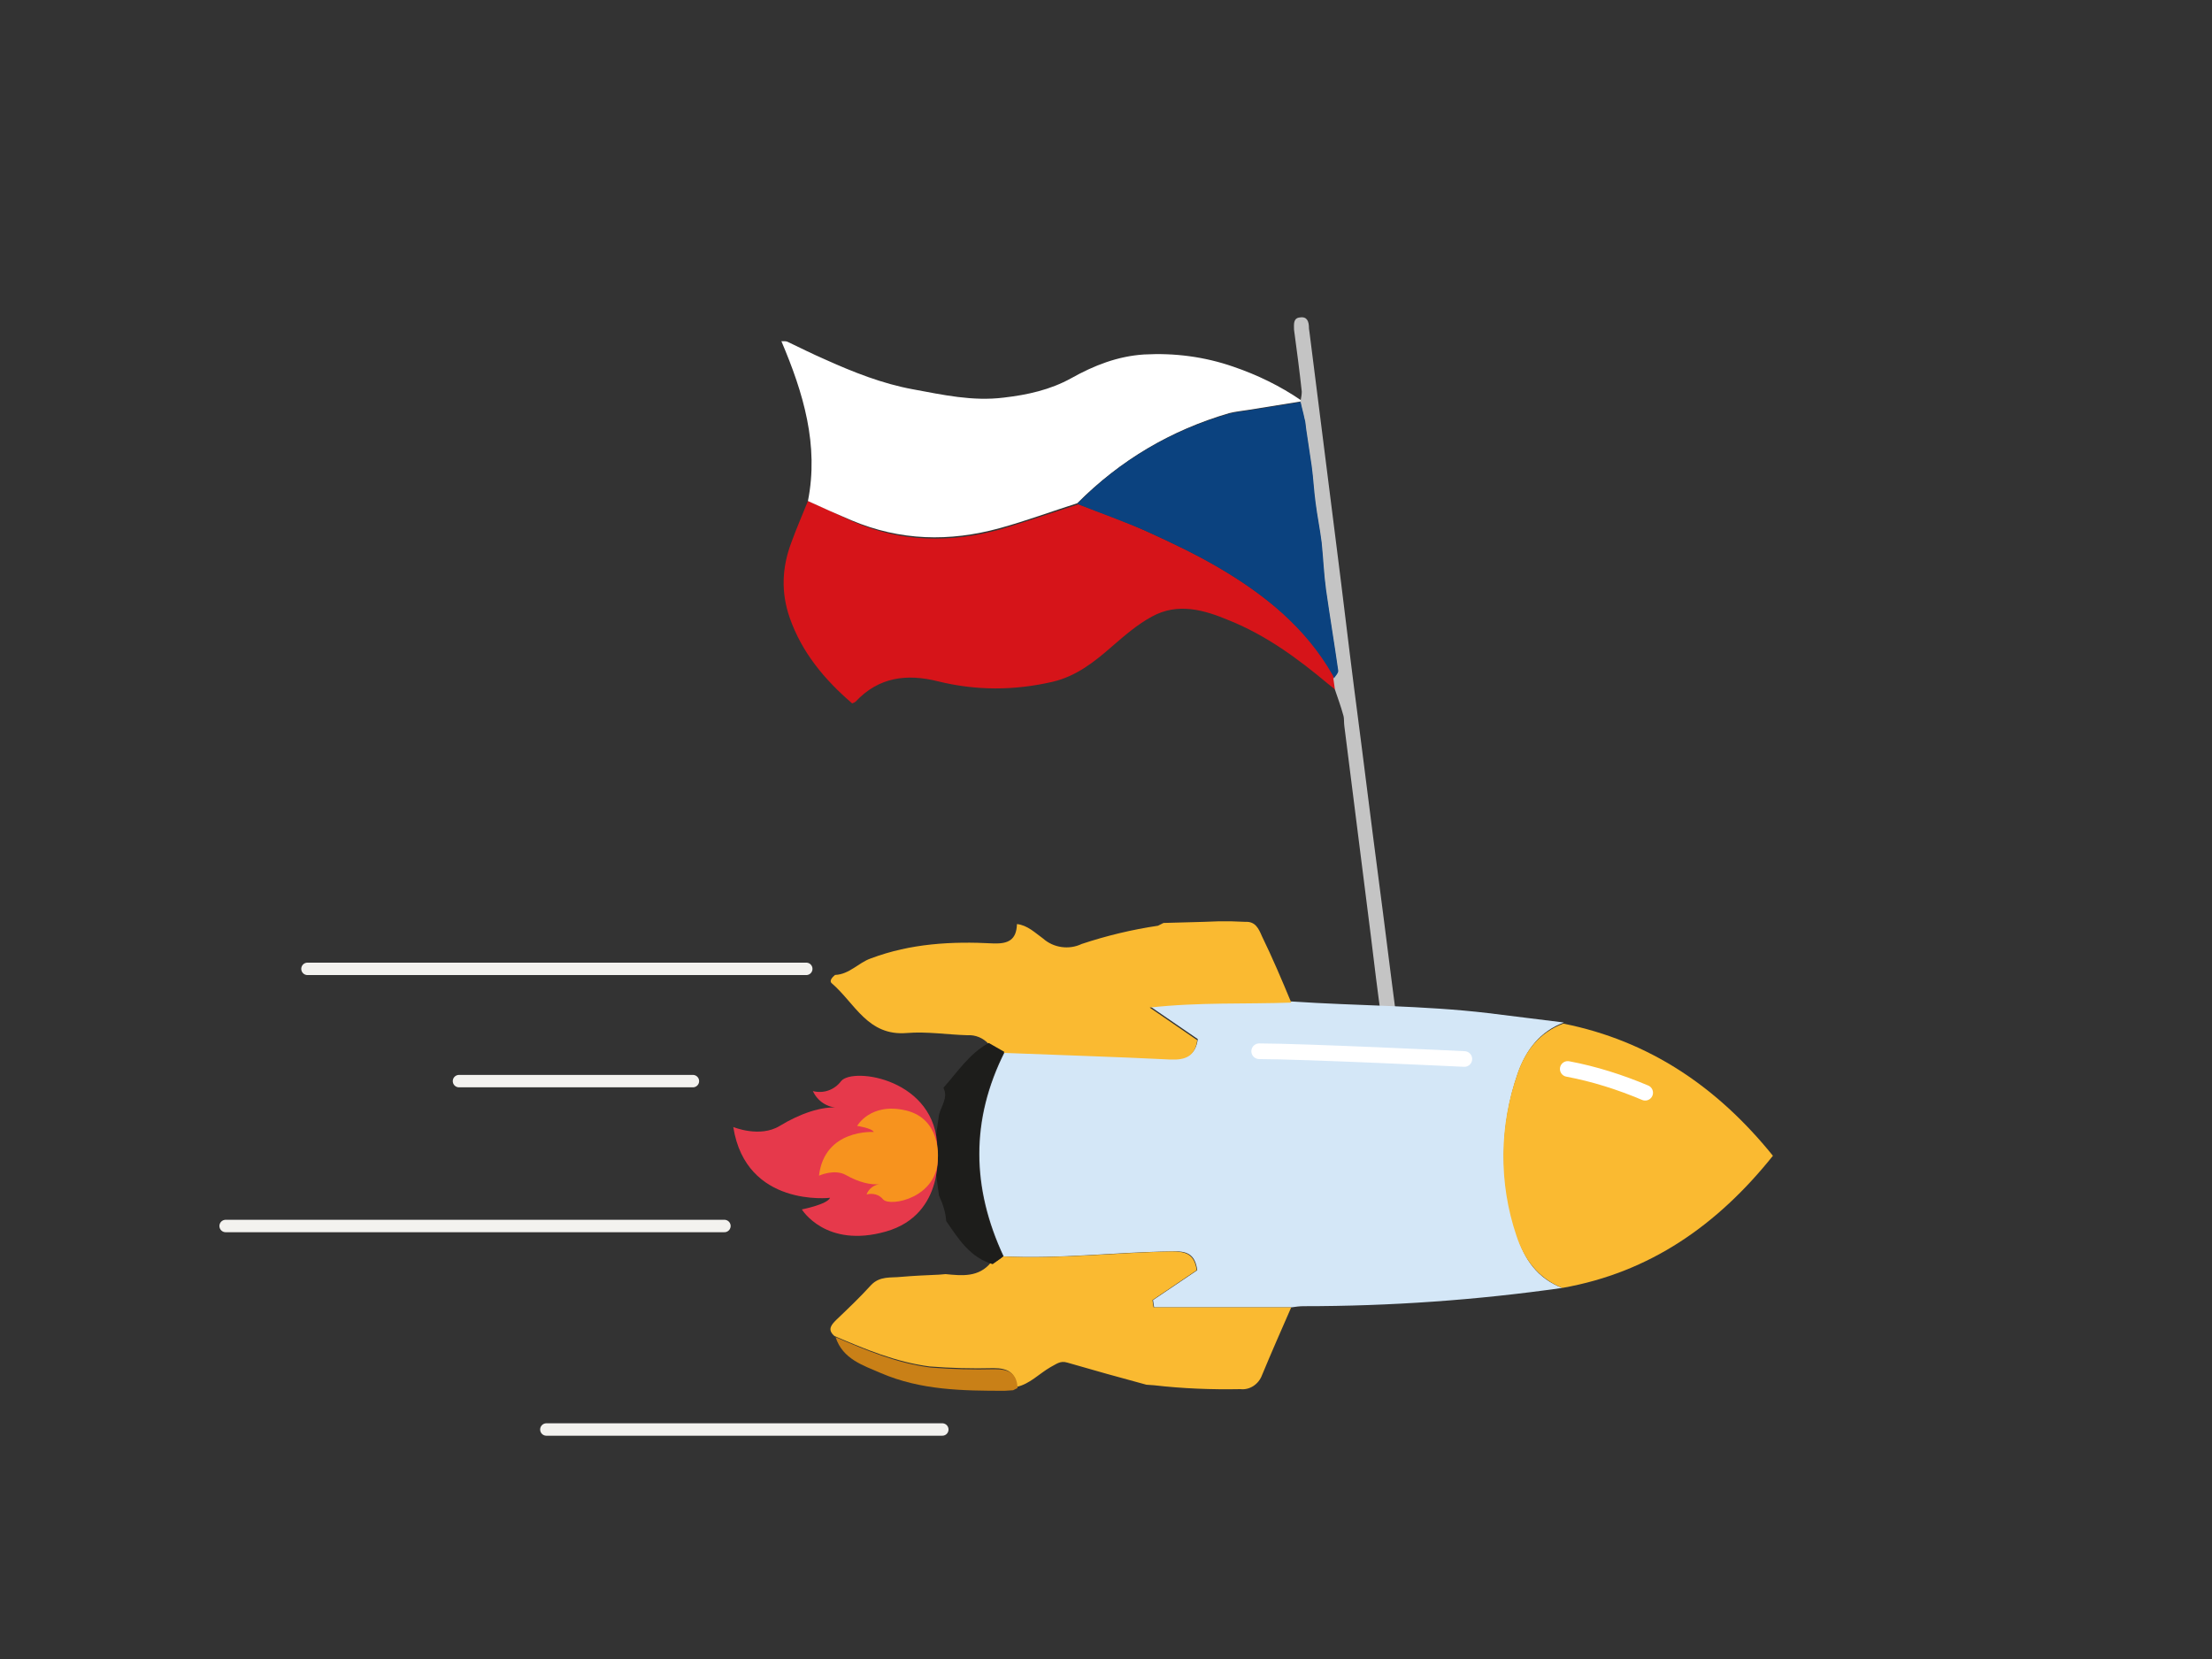
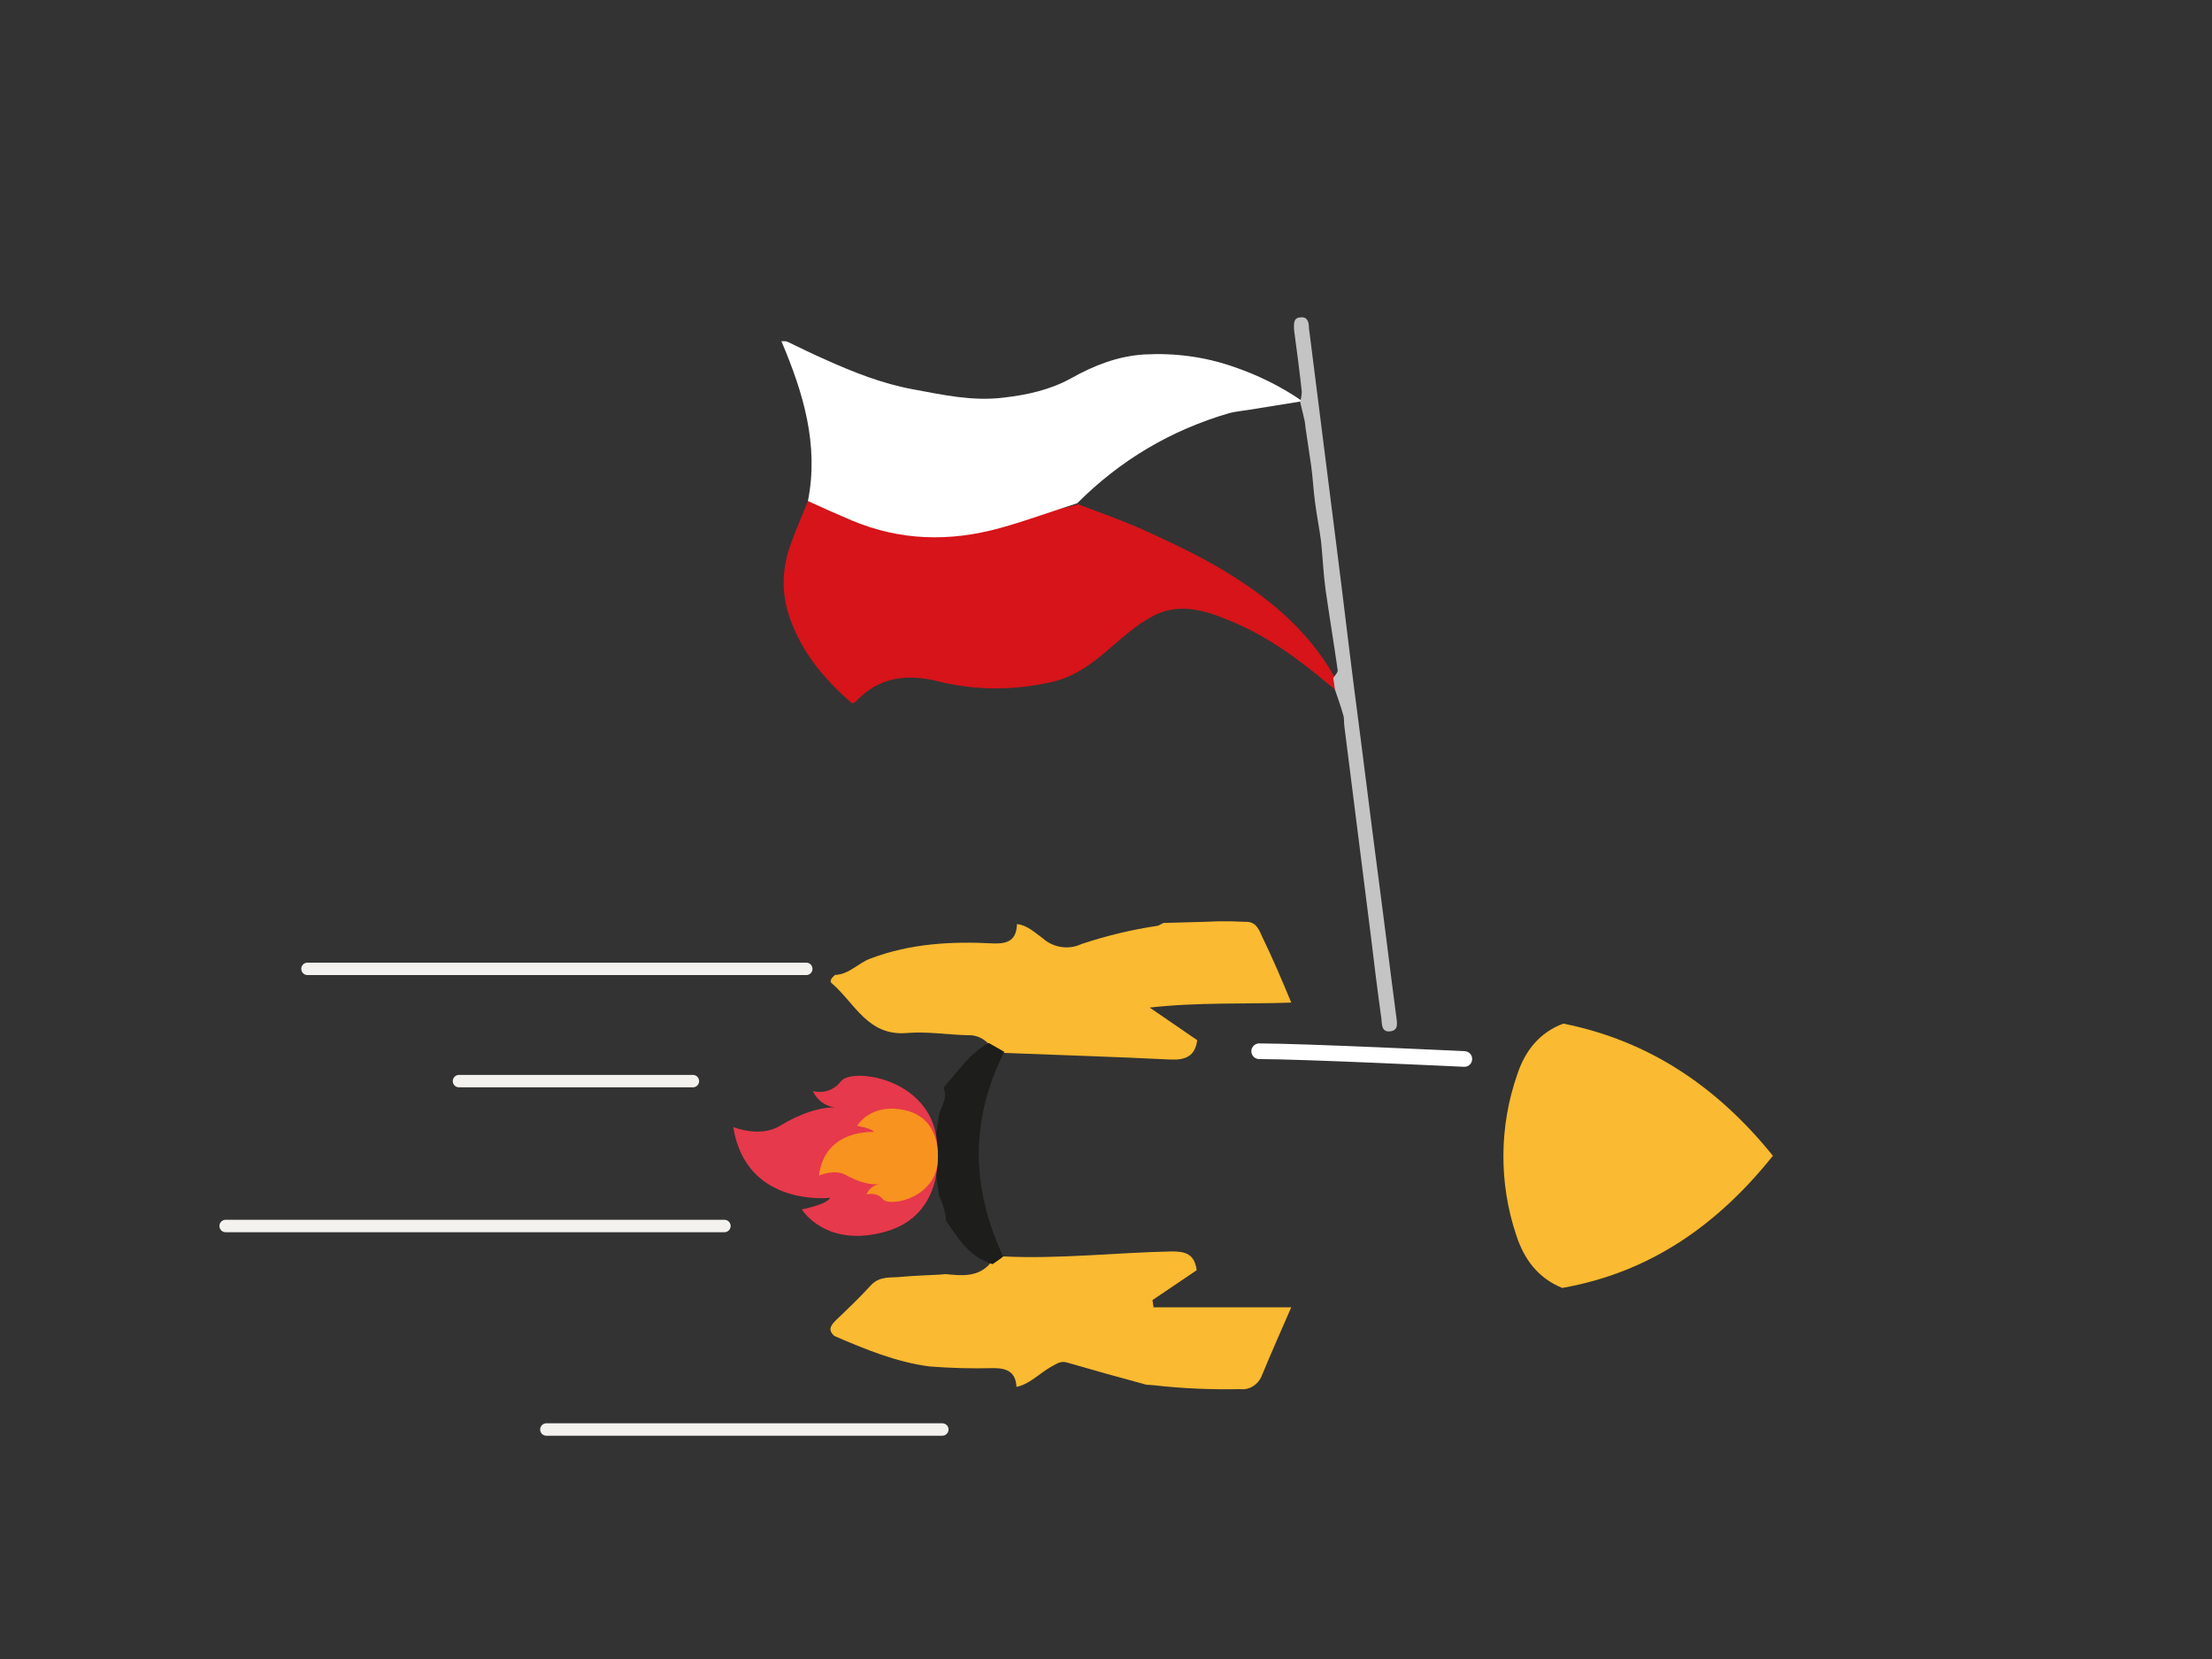
<svg xmlns="http://www.w3.org/2000/svg" version="1.1" id="Layer_1" x="0px" y="0px" viewBox="0 0 400 300" style="enable-background:new 0 0 400 300;" xml:space="preserve">
  <rect x="0" y="0" width="400" height="300" fill="#333333" stroke="none" />
  <style type="text/css">
	.st0{fill:none;}
	.st1{fill:#D61419;}
	.st2{fill:#FFFFFF;}
	.st3{fill:#C4C4C4;}
	.st4{fill:#0B427F;}
	.st5{fill:#D4E7F7;}
	.st6{fill:#FABA31;}
	.st7{fill:#C98017;}
	.st8{fill:#1D1D1B;}
	.st9{fill:none;stroke:#FFFFFF;stroke-width:2.83;stroke-linecap:round;stroke-miterlimit:10;}
	.st10{fill:#E6394B;}
	.st11{fill:#F7931E;}
	.st12{fill:none;stroke:#F3F2EF;stroke-width:2.246;stroke-linecap:round;stroke-linejoin:round;stroke-miterlimit:10;}
</style>
  <rect class="st0" width="400" height="300" />
  <g>
    <g>
-       <path class="st1" d="M146.1,90.6c-1,2.5-2.1,5-3,7.5c-1.7,4.5-1.9,9-0.3,13.6c2.2,6.3,6.3,11.2,11.3,15.5c0.3-0.1,0.4-0.2,0.6-0.3    c4.2-4.5,9.3-5.1,14.9-3.7c6.9,1.7,13.7,1.7,20.7,0.1c4.3-1,7.6-3.6,10.9-6.5c2.2-1.9,4.5-3.9,7.1-5.3c4.7-2.6,9.5-1.2,14,0.7    c6.7,2.7,12.4,6.9,17.9,11.5c0.5,0.4,1,0.8,1.5,1.2c-0.1-0.7-0.2-1.4-0.3-2.1c-0.1-0.2-0.1-0.4-0.2-0.6    c-4.9-8.6-12.4-14.6-20.7-19.5c-4.1-2.4-8.5-4.5-12.9-6.5c-4.1-1.9-8.4-3.4-12.6-5c-4.7,1.5-9.3,3.1-14,4.5    c-9.1,2.5-18,2.4-26.8-1.4C151.4,93,148.8,91.7,146.1,90.6z" />
+       <path class="st1" d="M146.1,90.6c-1,2.5-2.1,5-3,7.5c-1.7,4.5-1.9,9-0.3,13.6c2.2,6.3,6.3,11.2,11.3,15.5c0.3-0.1,0.4-0.2,0.6-0.3    c4.2-4.5,9.3-5.1,14.9-3.7c6.9,1.7,13.7,1.7,20.7,0.1c4.3-1,7.6-3.6,10.9-6.5c2.2-1.9,4.5-3.9,7.1-5.3c4.7-2.6,9.5-1.2,14,0.7    c6.7,2.7,12.4,6.9,17.9,11.5c0.5,0.4,1,0.8,1.5,1.2c-0.1-0.7-0.2-1.4-0.3-2.1c-0.1-0.2-0.1-0.4-0.2-0.6    c-4.9-8.6-12.4-14.6-20.7-19.5c-4.1-2.4-8.5-4.5-12.9-6.5c-4.1-1.9-8.4-3.4-12.6-5c-9.1,2.5-18,2.4-26.8-1.4C151.4,93,148.8,91.7,146.1,90.6z" />
      <path class="st2" d="M146.1,90.6c2.6,1.2,5.3,2.4,7.9,3.5c8.8,3.7,17.7,3.9,26.8,1.4c4.7-1.3,9.3-3,14-4.5    c7.8-7.8,16.9-13.2,27.5-16.3c1.2-0.3,2.4-0.4,3.6-0.6c3.1-0.5,6.2-1,9.3-1.5c0-0.1,0.1-0.2,0.1-0.2c-3.8-2.6-7.9-4.6-12.3-6.1    c-5.2-1.8-10.6-2.5-16.1-2.2c-4.8,0.3-9.1,2-13.2,4.3c-3.8,2.1-7.9,3-12.2,3.5c-5.6,0.7-11-0.5-16.4-1.5c-5.5-1-10.8-3.1-15.9-5.4    c-2.3-1-4.5-2.1-6.8-3.2c-0.2-0.1-0.5-0.1-1.1-0.1C145.3,71.1,148.1,80.5,146.1,90.6z" />
      <path class="st3" d="M235.1,57.4c1.3-0.2,1.6,0.8,1.6,1.9c0,0.3,0.1,0.6,0.1,0.8c1.6,12.9,3.3,25.9,4.9,38.8    c1.1,8.6,2.1,17.2,3.2,25.8c0.1,0.8,0.2,1.5,0.3,2.3c1.4,10.7,2.7,21.4,4.1,32c1.1,8.3,2.1,16.6,3.2,24.9c0.1,1,0.5,2.4-1.1,2.6    c-1.6,0.2-1.5-1.3-1.6-2.3c-0.7-5-1.3-9.9-1.9-14.9c-1.6-12.7-3.2-25.3-4.8-38c-0.1-0.7,0-1.4-0.2-2c-0.4-1.5-1-3.1-1.5-4.6    c-0.1-0.7-0.2-1.4-0.3-2.1c0.3-0.5,0.8-0.9,0.8-1.4c-0.7-4.9-1.5-9.7-2.2-14.6c-0.4-2.9-0.5-5.7-0.8-8.6c-0.3-2.4-0.8-4.8-1.1-7.2    c-0.3-2.2-0.4-4.4-0.7-6.6c-0.3-2.2-0.7-4.5-1-6.7c-0.1-0.6-0.1-1.3-0.3-1.9c-0.2-1-0.5-2-0.7-3c0-0.1,0.1-0.2,0.1-0.2    c0.1-0.5,0.2-1.1,0.2-1.6c-0.4-3.7-0.9-7.5-1.4-11.2C234,58.7,233.8,57.5,235.1,57.4z" />
-       <path class="st4" d="M241.2,122.7c0.3-0.5,0.8-0.9,0.8-1.4c-0.7-4.9-1.5-9.7-2.2-14.6c-0.4-2.9-0.5-5.7-0.8-8.6    c-0.3-2.4-0.8-4.8-1.1-7.2c-0.3-2.2-0.4-4.4-0.7-6.6c-0.3-2.2-0.7-4.5-1-6.7c-0.1-0.6-0.1-1.3-0.3-1.9c-0.2-1-0.5-2-0.7-3    c-3.1,0.5-6.2,1-9.3,1.5c-1.2,0.2-2.4,0.3-3.6,0.6c-10.6,3.1-19.7,8.4-27.5,16.3c4.2,1.7,8.5,3.2,12.6,5c4.4,2,8.8,4.1,12.9,6.5    c8.4,4.9,15.8,10.9,20.7,19.5C241.1,122.3,241.2,122.5,241.2,122.7z" />
    </g>
-     <path class="st5" d="M282.5,232.9c-15.5,2.2-31.1,3.3-46.8,3.3c-0.7,0-1.4,0.1-2.1,0.2h-24.9l-0.2-1.3l8-5.4   c-0.4-3.1-2.1-3.5-4.5-3.4c-10.2,0.1-20.3,1.4-30.5,0.9c-5.8-12.4-6-24.7,0.2-37c10,0.4,20.1,0.7,30.1,1.2c2.7,0.1,4.4-0.6,4.8-3.5   L208,182c9-1,17.3-0.6,25.6-0.9c11.8,0.8,23.7,0.7,35.5,2.1c4.6,0.6,9.1,1.1,13.7,1.7c-4.3,1.6-6.8,4.9-8.3,9.1   c-3.3,9.4-3.4,19.7-0.2,29.2C275.6,227.8,278.1,231.2,282.5,232.9z" />
    <path class="st6" d="M282.5,232.9c-4.4-1.8-6.9-5.2-8.3-9.5c-3.2-9.5-3.1-19.8,0.2-29.2c1.4-4.2,4-7.5,8.3-9.1   c15.5,3.1,27.8,11.4,37.9,23.9C310.6,221.5,298.4,230.1,282.5,232.9z" />
    <path class="st6" d="M181.4,227.2c10.2,0.5,20.4-0.7,30.5-0.9c2.4,0,4.1,0.4,4.5,3.4l-8,5.4l0.2,1.3h24.9   c-1.8,4.1-3.6,8.2-5.3,12.3c-0.6,1.6-2.2,2.7-3.9,2.5c-5.2,0.1-10.4-0.1-15.6-0.7l-1.4-0.1c-4.8-1.3-9.5-2.6-14.3-4   c-1.3-0.4-2,0.3-3,0.8c-2.1,1.2-3.8,3.1-6.2,3.6c-0.1-2.6-1.6-3.4-4.1-3.4c-3.9,0.1-7.7,0-11.6-0.3c-6.1-0.8-11.6-3.1-17.2-5.5   c-1.4-1.2-0.5-2.1,0.4-3c2.1-2,4.2-4,6.2-6.2c1.6-1.7,3.6-1.3,5.4-1.5c2.3-0.2,4.6-0.3,6.9-0.4l1.2-0.1c3,0.3,6,0.6,8.2-2.1   C180.1,228.2,180.8,227.7,181.4,227.2z" />
    <path class="st6" d="M233.5,181.3c-8.3,0.3-16.6-0.1-25.6,0.9l8.6,5.9c-0.4,2.9-2.1,3.6-4.8,3.5c-10-0.5-20.1-0.8-30.1-1.2   l-2.8-1.6c-1-1.1-2.4-1.7-3.9-1.6c-3.6-0.1-7.3-0.7-10.9-0.4c-7.1,0.6-9.4-5.4-13.6-9c-0.5-0.4,0.1-1.1,0.6-1.5   c2.6-0.1,4.2-2.2,6.5-3c7.2-2.7,14.6-3.1,22.1-2.7c2.7,0.1,4.2-0.6,4.3-3.5c1.9,0.2,3.3,1.6,4.7,2.6c1.9,1.7,4.7,2.1,7,1   c4.5-1.5,9.1-2.6,13.8-3.3l1-0.5l7.3-0.2l2.7-0.1h2.2l2.6,0.1c1.8-0.1,2.4,1.2,3,2.6C230.1,173.2,231.8,177.2,233.5,181.3z" />
-     <path class="st7" d="M151.1,241.8c5.6,2.4,11,4.7,17.2,5.5c3.9,0.3,7.7,0.4,11.6,0.3c2.5,0,4,0.7,4.1,3.4l-0.8,0.4l-1.5,0.1   c-7.6,0-15.2-0.1-22.4-3.2C156.1,246.9,152.4,245.8,151.1,241.8z" />
    <path class="st8" d="M171.1,220.8c-0.1-1.6-0.6-3.1-1.3-4.6l-0.6-4.4v-6l0.6-4.2c0.4-1.6,1.7-3.1,0.8-4.9c2.6-2.9,4.7-6.2,8.2-8.1   l2.8,1.6c-6.2,12.3-6,24.6-0.2,37c-0.6,0.5-1.2,0.9-1.9,1.4C175.4,227.4,173.3,224,171.1,220.8z" />
    <path class="st9" d="M264.8,191.5c0,0-29.1-1.4-37.1-1.4" />
-     <path class="st9" d="M297.5,197.6c-4.5-1.9-9.2-3.4-14-4.3" />
    <path class="st10" d="M169.5,207.7c0,0,1.6,11.9-9.3,15c-10.9,3.1-15.2-4-15.2-4s4.6-0.9,5.1-2.1c0,0-15.2,1.8-17.5-12.8   c0,0,4.8,2,8.4-0.2c3.6-2.2,7.6-3.6,10.6-3.3c-2,0-3.8-1.2-4.6-3c1.9,0.5,3.9-0.2,5.1-1.8C154.2,192.9,169.4,195.1,169.5,207.7z" />
    <path class="st11" d="M169.6,209.3c0,0,0.6-7-5.8-8.5c-6.4-1.5-8.8,2.8-8.8,2.8s2.7,0.4,3,1.1c0,0-8.9-0.6-9.9,7.9   c0,0,2.8-1.3,4.9-0.1c2.1,1.2,4.5,1.9,6.3,1.6c-1.2,0.1-2.2,0.8-2.6,1.9c1.1-0.3,2.3,0,3,0.9C161,218.3,169.7,216.6,169.6,209.3   L169.6,209.3z" />
  </g>
  <line class="st12" x1="55.6" y1="175.2" x2="145.8" y2="175.2" />
  <line class="st12" x1="98.8" y1="258.5" x2="170.4" y2="258.5" />
  <line class="st12" x1="40.8" y1="221.7" x2="131" y2="221.7" />
  <line class="st12" x1="83" y1="195.5" x2="125.3" y2="195.5" />
</svg>